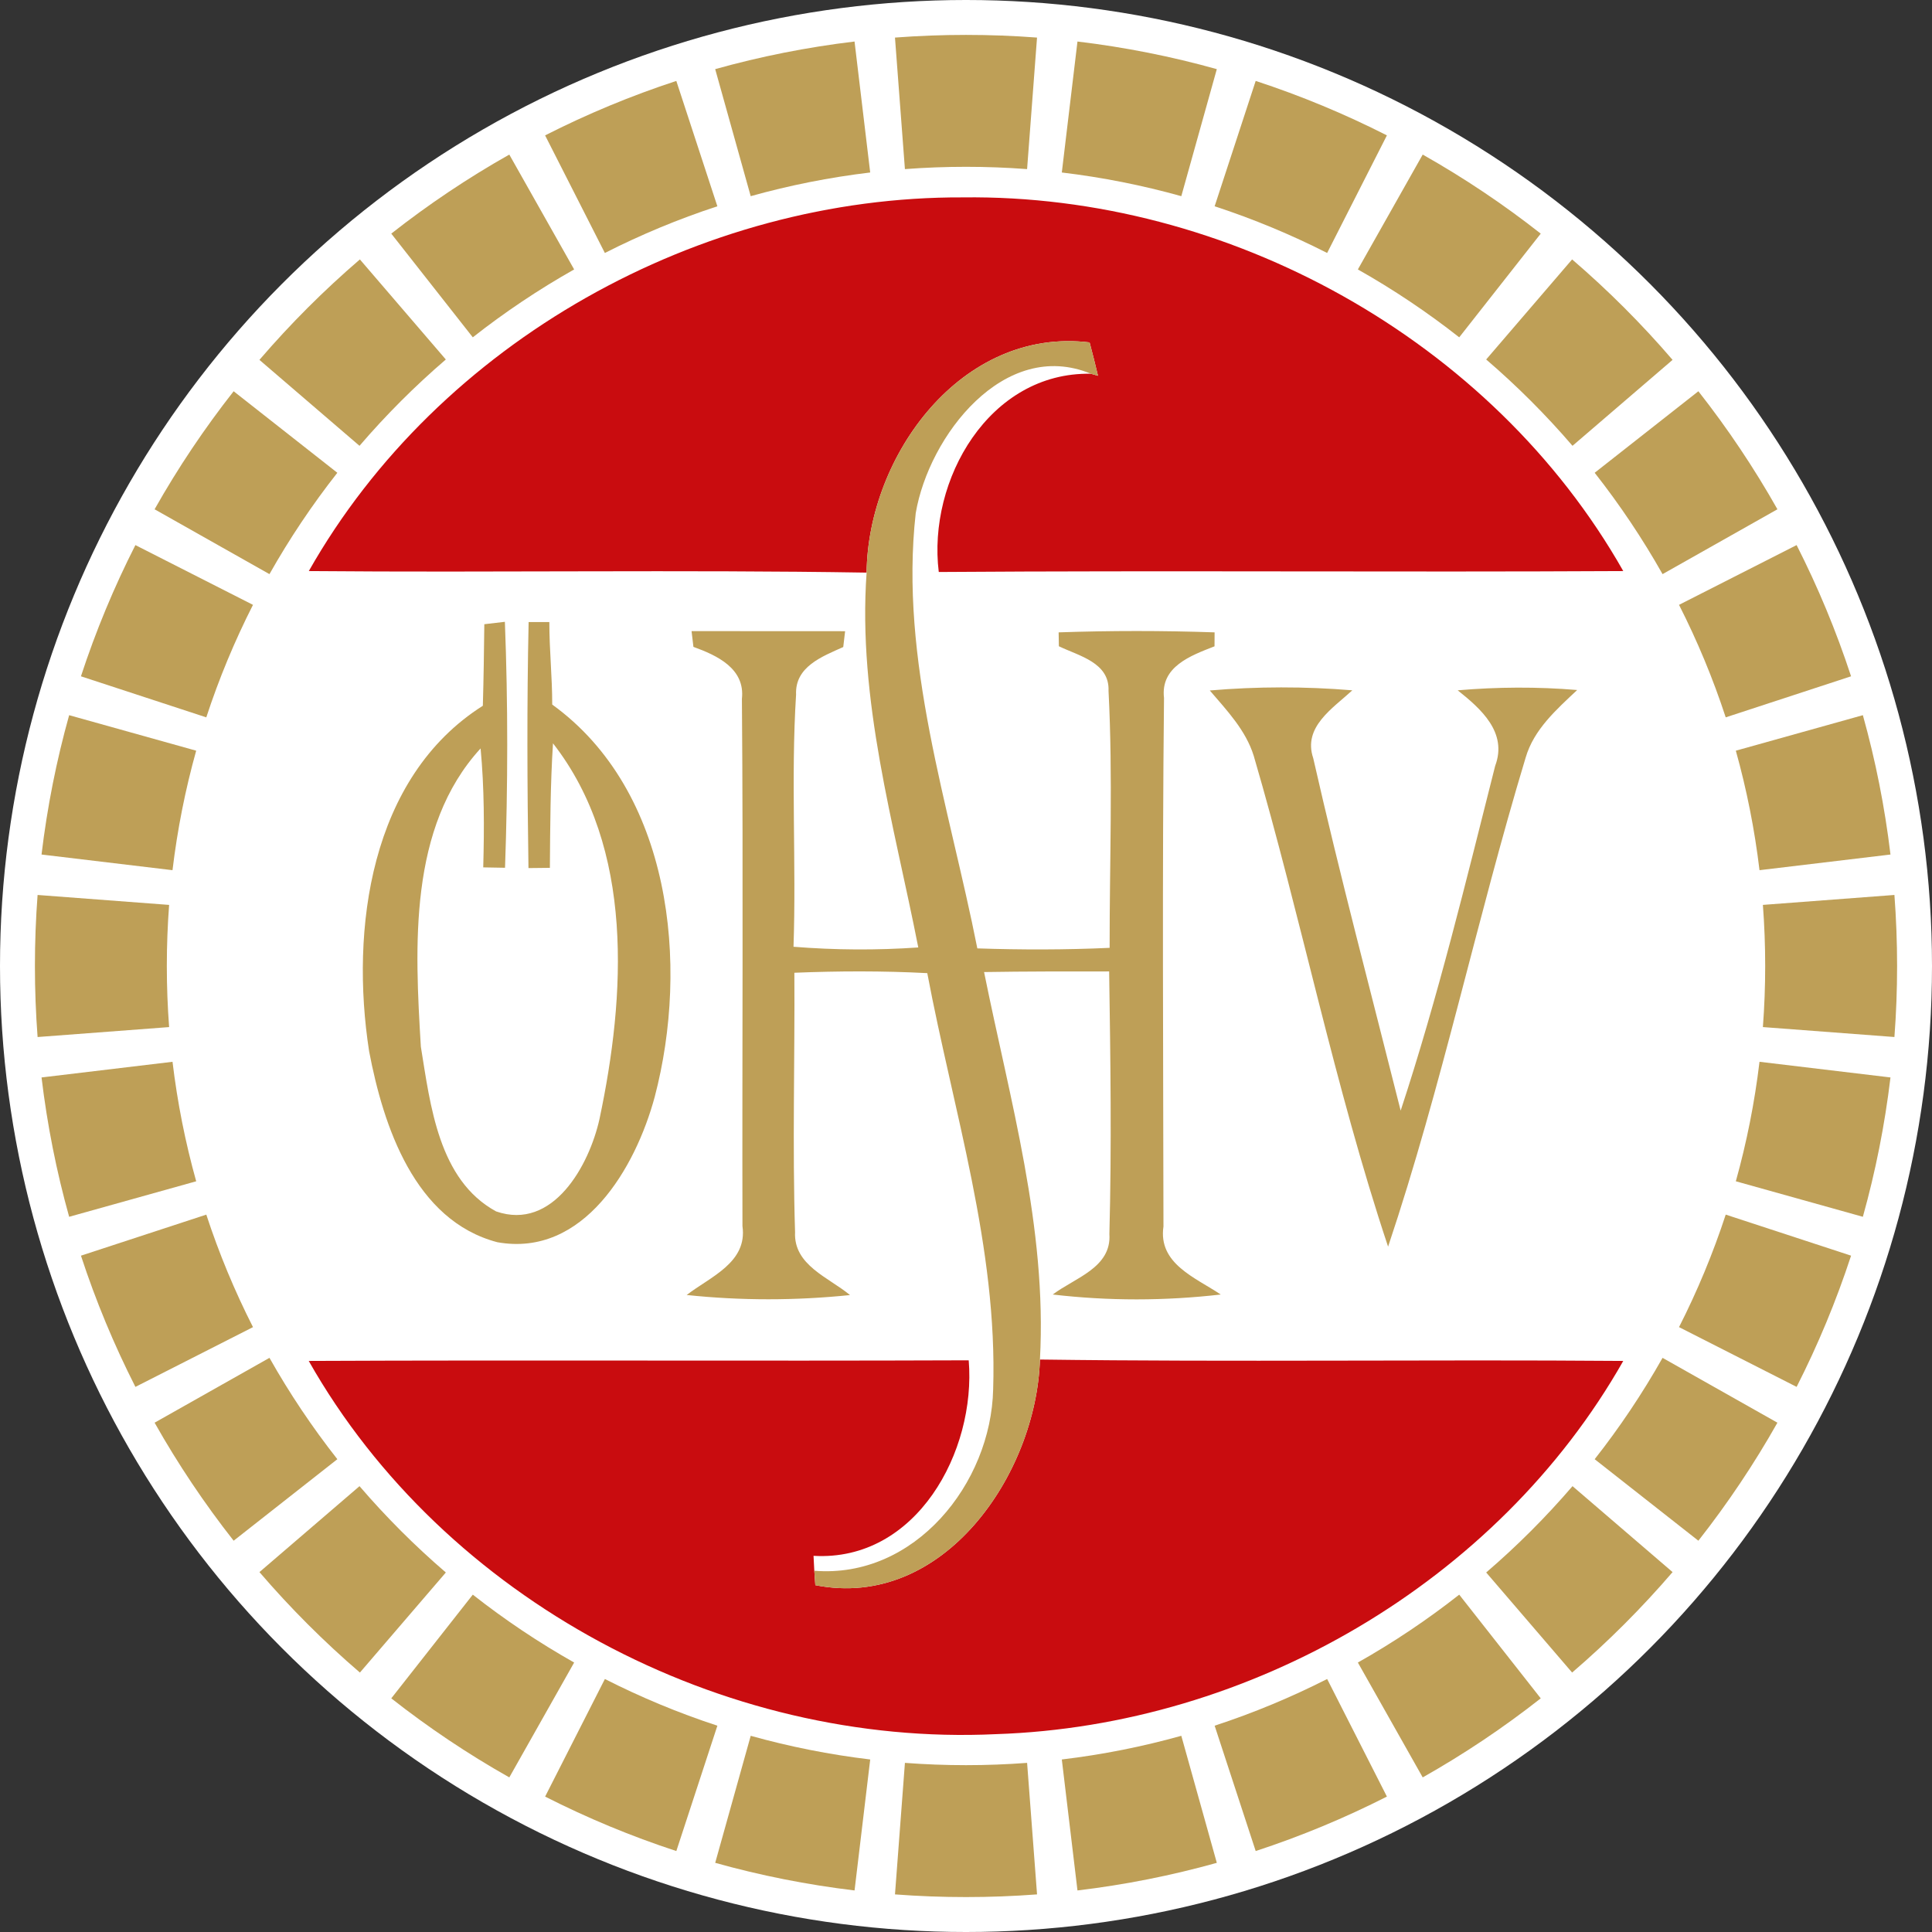
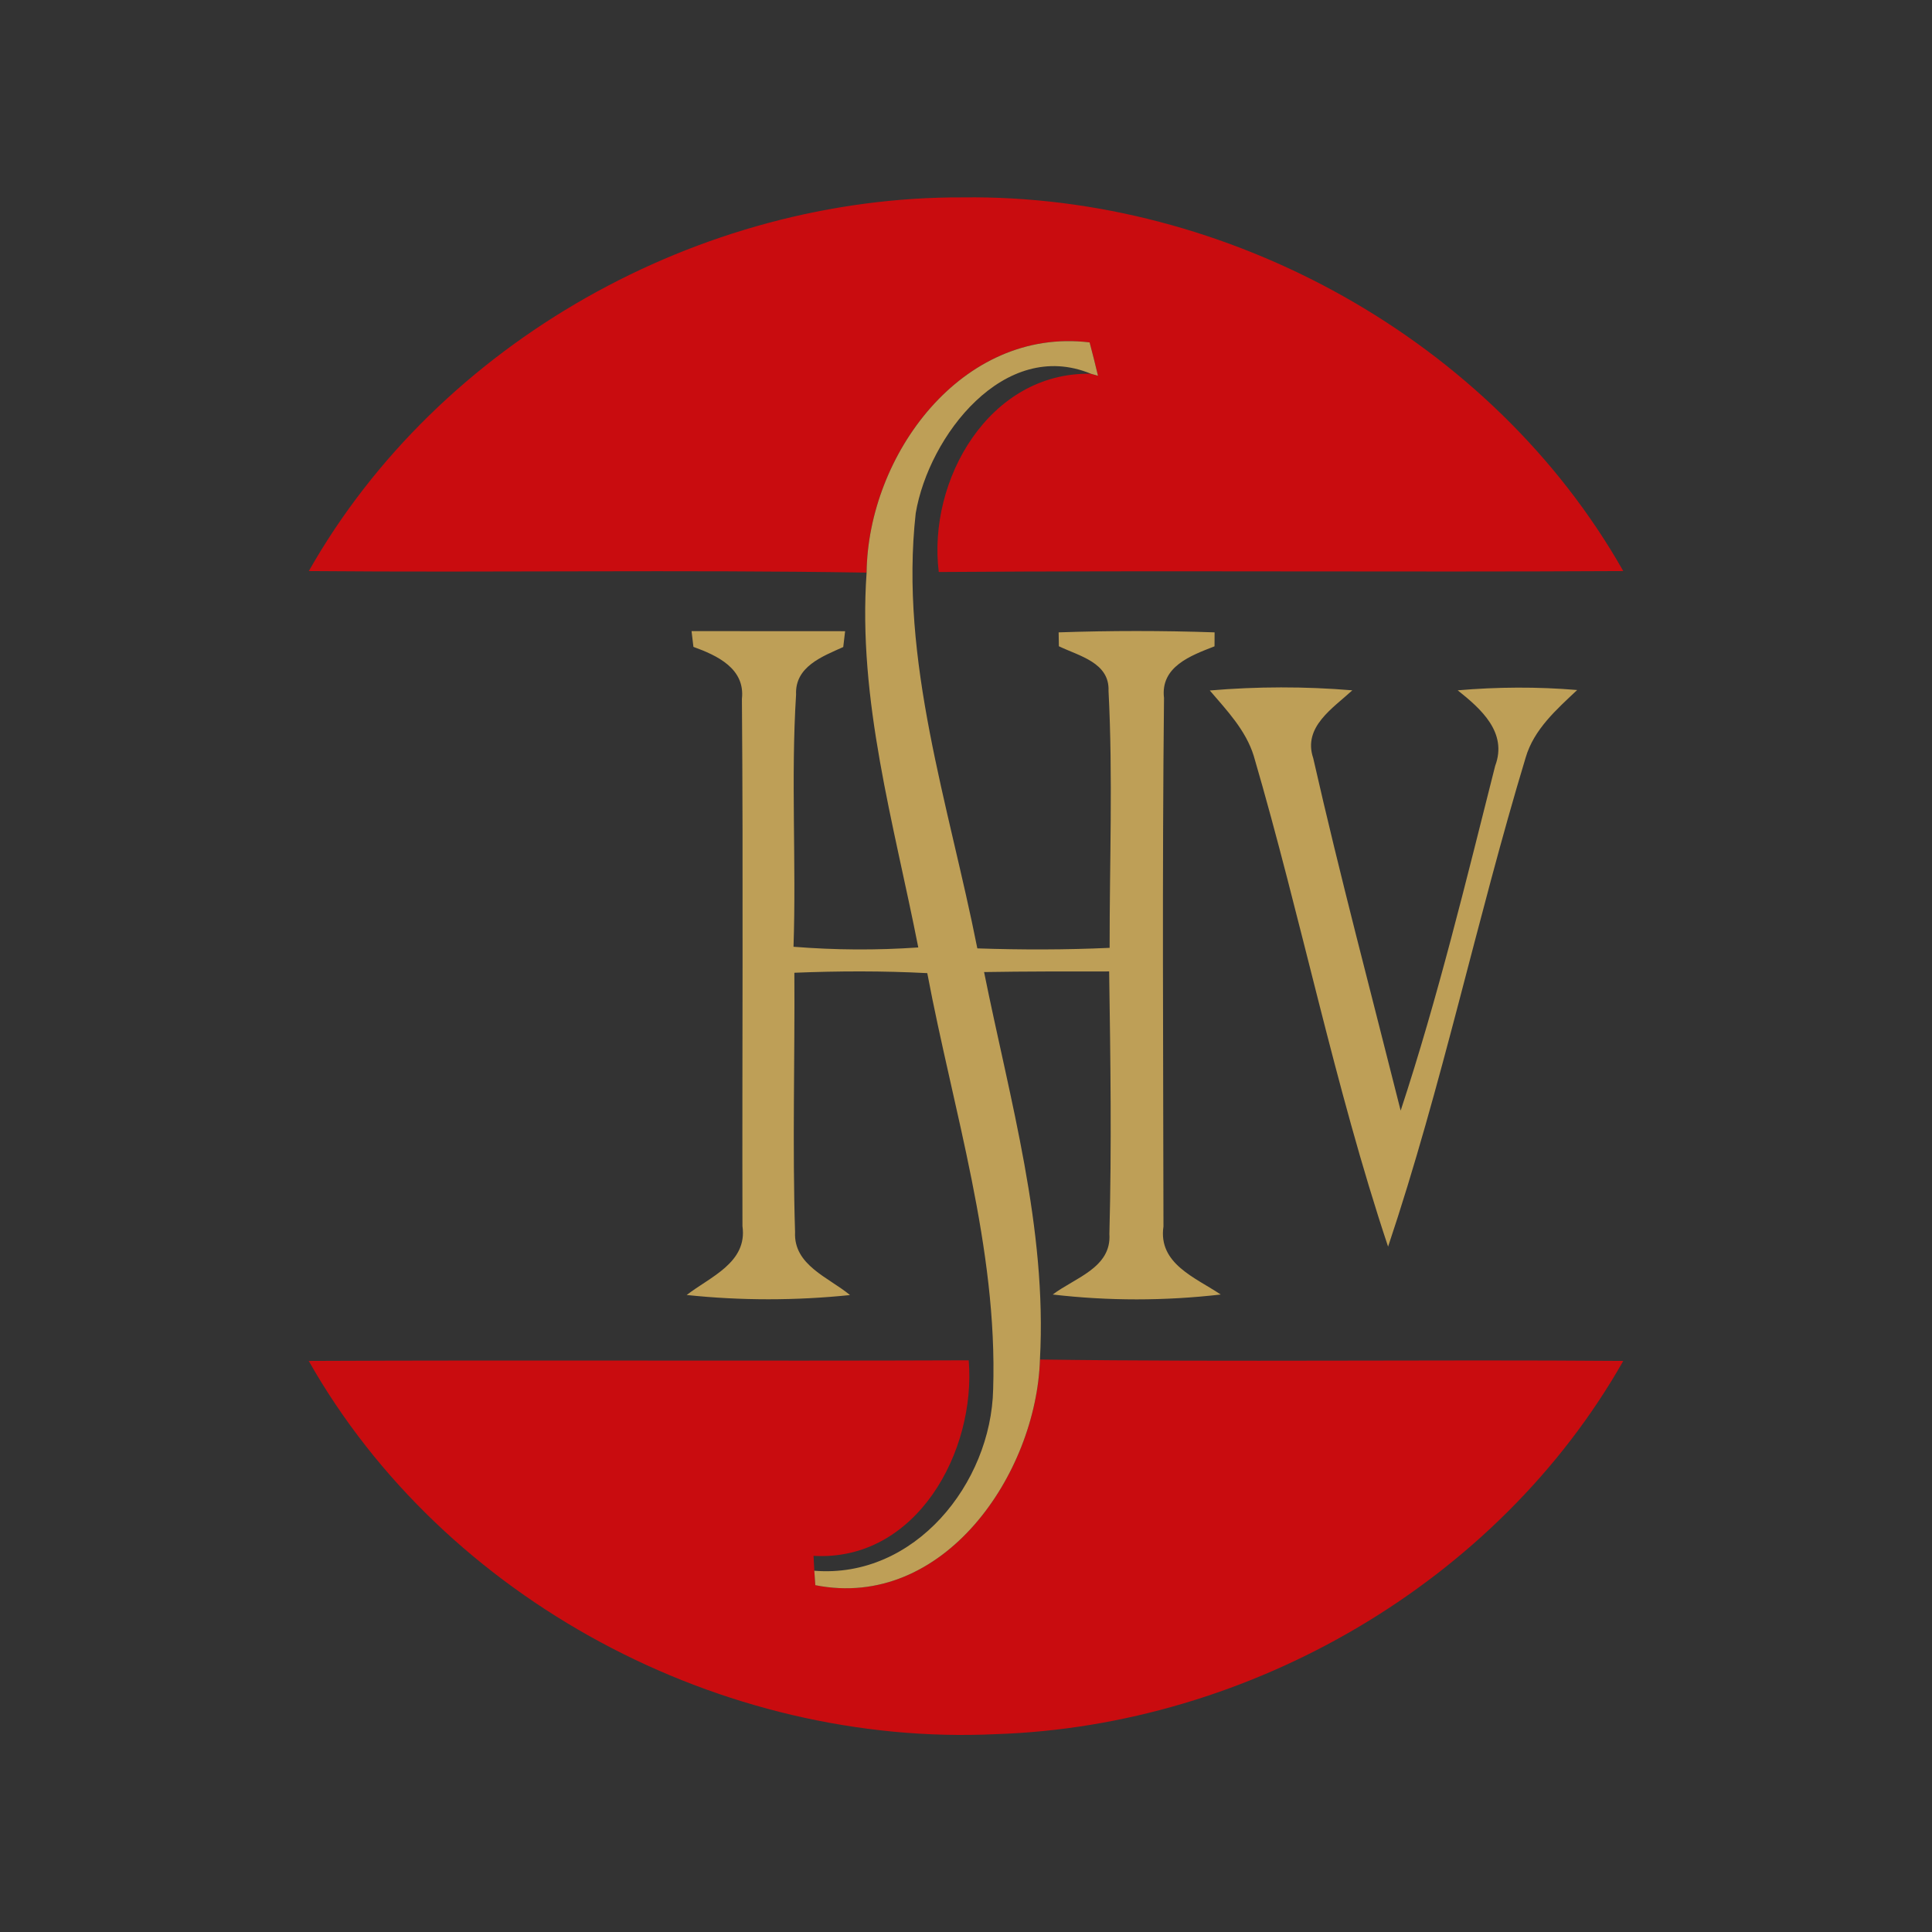
<svg xmlns="http://www.w3.org/2000/svg" width="249px" height="249px" version="1.1" xml:space="preserve" style="fill-rule:evenodd;clip-rule:evenodd;stroke-linejoin:round;stroke-miterlimit:2;">
  <rect width="100%" height="100%" fill="#333333" stroke="none" />
-   <circle cx="124.5" cy="124.5" r="124.5" style="fill:#fff;" />
-   <path d="M4.845,133.654c-0.228,-3.022 -0.345,-6.075 -0.345,-9.154c0,-3.08 0.116,-6.133 0.345,-9.155l16.952,1.281c-0.196,2.599 -0.296,5.225 -0.296,7.874c0,2.649 0.1,5.274 0.296,7.873l-16.952,1.281Zm4.067,-41.48l16.373,4.576c-1.395,4.991 -2.422,10.136 -3.052,15.401l-16.88,-2.018c0.734,-6.14 1.932,-12.139 3.559,-17.959Zm8.538,-21.921l15.155,7.702c-2.359,4.642 -4.376,9.486 -6.018,14.5l-16.156,-5.291c1.915,-5.847 4.267,-11.496 7.018,-16.91Zm12.662,-19.827l13.365,10.506c-3.234,4.114 -6.162,8.48 -8.749,13.063l-14.804,-8.357c3.013,-5.337 6.422,-10.421 10.188,-15.212Zm16.271,-16.991l11.076,12.897c-3.984,3.421 -7.704,7.142 -11.126,11.126l-12.897,-11.076c3.981,-4.636 8.31,-8.965 12.946,-12.946Zm19.257,-13.513l8.357,14.804c-4.583,2.587 -8.949,5.515 -13.063,8.749l-10.506,-13.365c4.791,-3.766 9.875,-7.176 15.212,-10.188Zm21.525,-9.492l5.291,16.156c-5.014,1.642 -9.858,3.659 -14.5,6.018l-7.702,-15.155c5.414,-2.751 11.063,-5.103 16.91,-7.018Zm22.97,-5.079l2.018,16.88c-5.266,0.629 -10.41,1.657 -15.401,3.052l-4.576,-16.373c5.821,-1.627 11.819,-2.825 17.959,-3.559Zm23.52,-0.508l-1.281,16.952c-2.599,-0.196 -5.224,-0.296 -7.873,-0.296c-2.649,0 -5.274,0.1 -7.873,0.296l-1.281,-16.952c3.022,-0.228 6.075,-0.345 9.154,-0.345c3.08,0 6.133,0.116 9.154,0.345Zm23.171,4.067l-4.576,16.373c-4.991,-1.395 -10.136,-2.422 -15.401,-3.052l2.018,-16.88c6.14,0.734 12.139,1.932 17.959,3.559Zm21.921,8.538l-7.702,15.155c-4.642,-2.359 -9.486,-4.376 -14.5,-6.018l5.291,-16.156c5.847,1.915 11.496,4.267 16.91,7.018Zm19.827,12.662l-10.506,13.365c-4.114,-3.234 -8.48,-6.162 -13.063,-8.749l8.357,-14.804c5.337,3.013 10.421,6.422 15.212,10.188Zm16.991,16.271l-12.897,11.076c-3.421,-3.984 -7.142,-7.704 -11.126,-11.126l11.076,-12.897c4.636,3.981 8.965,8.31 12.946,12.946Zm13.513,19.257l-14.804,8.357c-2.587,-4.583 -5.515,-8.949 -8.749,-13.063l13.365,-10.506c3.766,4.791 7.176,9.875 10.188,15.212Zm9.492,21.525l-16.156,5.291c-1.642,-5.014 -3.659,-9.858 -6.018,-14.5l15.155,-7.702c2.751,5.414 5.103,11.063 7.018,16.91Zm5.079,22.97l-16.88,2.018c-0.629,-5.266 -1.657,-10.41 -3.052,-15.401l16.373,-4.576c1.627,5.821 2.825,11.819 3.559,17.959Zm0.508,23.52l-16.952,-1.281c0.196,-2.599 0.296,-5.225 0.296,-7.874c0,-2.649 -0.1,-5.274 -0.296,-7.873l16.952,-1.281c0.228,3.022 0.345,6.075 0.345,9.154c0,3.08 -0.116,6.133 -0.345,9.155Zm-4.067,23.17l-16.373,-4.576c1.395,-4.991 2.422,-10.136 3.052,-15.401l16.88,2.018c-0.734,6.14 -1.932,12.139 -3.559,17.959Zm-8.538,21.921l-15.155,-7.702c2.359,-4.642 4.376,-9.486 6.018,-14.5l16.156,5.291c-1.915,5.847 -4.267,11.496 -7.018,16.91Zm-12.662,19.827l-13.365,-10.506c3.234,-4.114 6.162,-8.48 8.749,-13.063l14.804,8.357c-3.013,5.337 -6.422,10.421 -10.188,15.212Zm-16.271,16.991l-11.076,-12.897c3.984,-3.421 7.704,-7.142 11.126,-11.126l12.897,11.076c-3.981,4.636 -8.31,8.965 -12.946,12.946Zm-19.257,13.513l-8.357,-14.804c4.583,-2.587 8.949,-5.515 13.063,-8.749l10.506,13.365c-4.791,3.766 -9.875,7.176 -15.212,10.188Zm-21.525,9.492l-5.291,-16.156c5.014,-1.642 9.858,-3.659 14.5,-6.018l7.702,15.155c-5.414,2.751 -11.063,5.103 -16.91,7.018Zm-22.97,5.079l-2.018,-16.88c5.266,-0.629 10.41,-1.657 15.401,-3.052l4.576,16.373c-5.821,1.627 -11.819,2.825 -17.959,3.559Zm-23.52,0.508l1.281,-16.952c2.599,0.196 5.225,0.296 7.874,0.296c2.649,0 5.274,-0.1 7.873,-0.296l1.281,16.952c-3.022,0.228 -6.075,0.345 -9.154,0.345c-3.08,0 -6.133,-0.116 -9.155,-0.345Zm-23.17,-4.067l4.576,-16.373c4.991,1.395 10.136,2.422 15.401,3.052l-2.018,16.88c-6.14,-0.734 -12.139,-1.932 -17.959,-3.559Zm-21.921,-8.538l7.702,-15.155c4.642,2.359 9.486,4.376 14.5,6.018l-5.291,16.156c-5.847,-1.915 -11.496,-4.267 -16.91,-7.018Zm-19.827,-12.662l10.506,-13.365c4.114,3.234 8.48,6.162 13.063,8.749l-8.357,14.804c-5.337,-3.013 -10.421,-6.422 -15.212,-10.188Zm-16.991,-16.271l12.897,-11.076c3.421,3.984 7.142,7.704 11.126,11.126l-11.076,12.897c-4.636,-3.981 -8.965,-8.31 -12.946,-12.946Zm-13.513,-19.257l14.804,-8.357c2.587,4.583 5.515,8.949 8.749,13.063l-13.365,10.506c-3.766,-4.791 -7.176,-9.875 -10.188,-15.212Zm-9.492,-21.525l16.156,-5.291c1.642,5.014 3.659,9.858 6.018,14.5l-15.155,7.702c-2.751,-5.414 -5.103,-11.063 -7.018,-16.91Zm-5.079,-22.97l16.88,-2.018c0.629,5.266 1.657,10.41 3.052,15.401l-16.373,4.576c-1.627,-5.821 -2.825,-11.819 -3.559,-17.959Z" style="fill:#be9f57;" />
  <g id="_-c90c0fff">
    <path d="M39.8,73.6c16.77,-29.58 50.42,-48.31 84.3,-48.16c34.15,-0.43 68.2,18.34 85.11,48.16c-29.41,0.16 -58.82,-0.09 -88.22,0.12c-1.47,-11.84 6.5,-25.8 19.61,-25.55l0.91,0.26c-0.34,-1.44 -0.7,-2.88 -1.08,-4.3c-16.49,-2 -28.56,14.56 -28.74,29.67c-23.96,-0.39 -47.93,0.01 -71.89,-0.2Z" style="fill:#c90c0f;fill-rule:nonzero;" />
    <path d="M39.79,175.4c28.35,-0.13 56.71,0.03 85.06,-0.08c0.97,11.74 -6.74,25.97 -20,25.2c0.02,0.48 0.07,1.44 0.1,1.92c0.03,0.46 0.1,1.39 0.13,1.86c16.51,3.27 28.49,-14.32 28.95,-29.08c25.05,0.34 50.12,-0.02 75.18,0.18c-16.2,28.56 -48.15,47.03 -80.84,48.1c-35.29,1.68 -71.09,-17.24 -88.58,-48.1Z" style="fill:#c90c0f;fill-rule:nonzero;" />
  </g>
  <path d="M111.69,73.8c0.18,-15.11 12.25,-31.67 28.74,-29.67c0.38,1.42 0.74,2.86 1.08,4.3l-0.91,-0.26c-11.17,-4.63 -20.9,8.03 -22.58,17.97c-2.12,19 4.29,37.64 7.94,56.09c5.68,0.19 11.37,0.19 17.05,-0.07c-0.01,-11.03 0.43,-22.09 -0.14,-33.11c0.15,-3.66 -3.79,-4.5 -6.4,-5.76c0,-0.45 -0.02,-1.35 -0.03,-1.79c6.7,-0.23 13.41,-0.23 20.1,0c0,0.45 -0.01,1.35 -0.01,1.8c-3.05,1.19 -6.99,2.61 -6.51,6.66c-0.24,22.7 -0.1,45.42 -0.07,68.11c-0.71,4.81 4.14,6.59 7.38,8.77c-7.19,0.83 -14.47,0.84 -21.65,0c2.82,-2.14 7.6,-3.45 7.3,-7.8c0.3,-11.27 0.14,-22.56 -0.03,-33.84c-5.37,0 -10.75,-0.01 -16.12,0.08c3.32,16.47 8.13,32.95 7.2,49.94c-0.46,14.76 -12.44,32.35 -28.95,29.08c-0.03,-0.47 -0.1,-1.4 -0.13,-1.86c12.94,1.05 22.79,-11.26 23.05,-23.39c0.59,-18.24 -5.14,-35.87 -8.49,-53.63c-5.71,-0.3 -11.42,-0.28 -17.13,-0.05c0.07,11.14 -0.26,22.29 0.09,33.42c-0.21,4.28 4.34,5.84 7.08,8.12c-6.99,0.72 -14.05,0.73 -21.05,-0.01c3.04,-2.35 7.86,-4.17 7.19,-8.88c-0.05,-22.65 0.11,-45.31 -0.07,-67.95c0.43,-3.91 -3.19,-5.59 -6.25,-6.7c-0.06,-0.51 -0.18,-1.52 -0.24,-2.03c6.6,0.01 13.19,0.01 19.79,0.01c-0.06,0.51 -0.18,1.53 -0.24,2.04c-2.71,1.22 -6.24,2.53 -6.08,6.13c-0.68,10.81 0.04,21.68 -0.33,32.5c5.35,0.43 10.72,0.46 16.08,0.09c-3.13,-15.94 -7.83,-31.88 -6.66,-48.31Z" style="fill:#be9f57;fill-rule:nonzero;" />
-   <path d="M62.42,80.45c0.66,-0.08 1.99,-0.24 2.65,-0.31c0.41,10.56 0.39,21.14 0.02,31.7c-0.7,-0.01 -2.11,-0.04 -2.81,-0.05c0.14,-5.11 0.14,-10.24 -0.34,-15.33c-9.32,10.16 -8.47,25.58 -7.7,38.44c1.23,7.54 2.27,17.18 9.7,21.23c7.34,2.54 11.99,-5.93 13.32,-11.89c3.36,-15.86 4.54,-34.94 -5.99,-48.44c-0.34,5.34 -0.36,10.7 -0.4,16.05c-0.69,0.01 -2.07,0.02 -2.76,0.03c-0.16,-10.57 -0.21,-21.14 0.02,-31.71l2.67,0c0,3.669 0.371,6.967 0.371,10.636c15.38,11.11 17.689,33.534 13.209,50.564c-2.46,9.11 -9.17,20.72 -20.28,18.73c-10.65,-2.8 -14.69,-14.93 -16.53,-24.62c-2.43,-15.68 0.1,-35.3 14.66,-44.52c0.1,-3.5 0.15,-7.01 0.19,-10.51Z" style="fill:#be9f57;fill-rule:nonzero;" />
  <path d="M155.92,88.99c6.11,-0.52 12.26,-0.53 18.37,-0.02c-2.51,2.32 -6.4,4.72 -5.04,8.74c3.45,15.2 7.47,30.3 11.27,45.43c4.8,-14.58 8.42,-29.56 12.18,-44.43c1.62,-4.3 -1.82,-7.35 -4.83,-9.74c5.12,-0.44 10.27,-0.47 15.4,-0.04c-2.66,2.51 -5.58,5.07 -6.64,8.71c-6.32,20.89 -10.79,42.35 -17.73,63.03c-6.91,-20.72 -11.18,-42.29 -17.32,-63.27c-1.03,-3.3 -3.46,-5.84 -5.66,-8.41Z" style="fill:#be9f57;fill-rule:nonzero;" />
</svg>